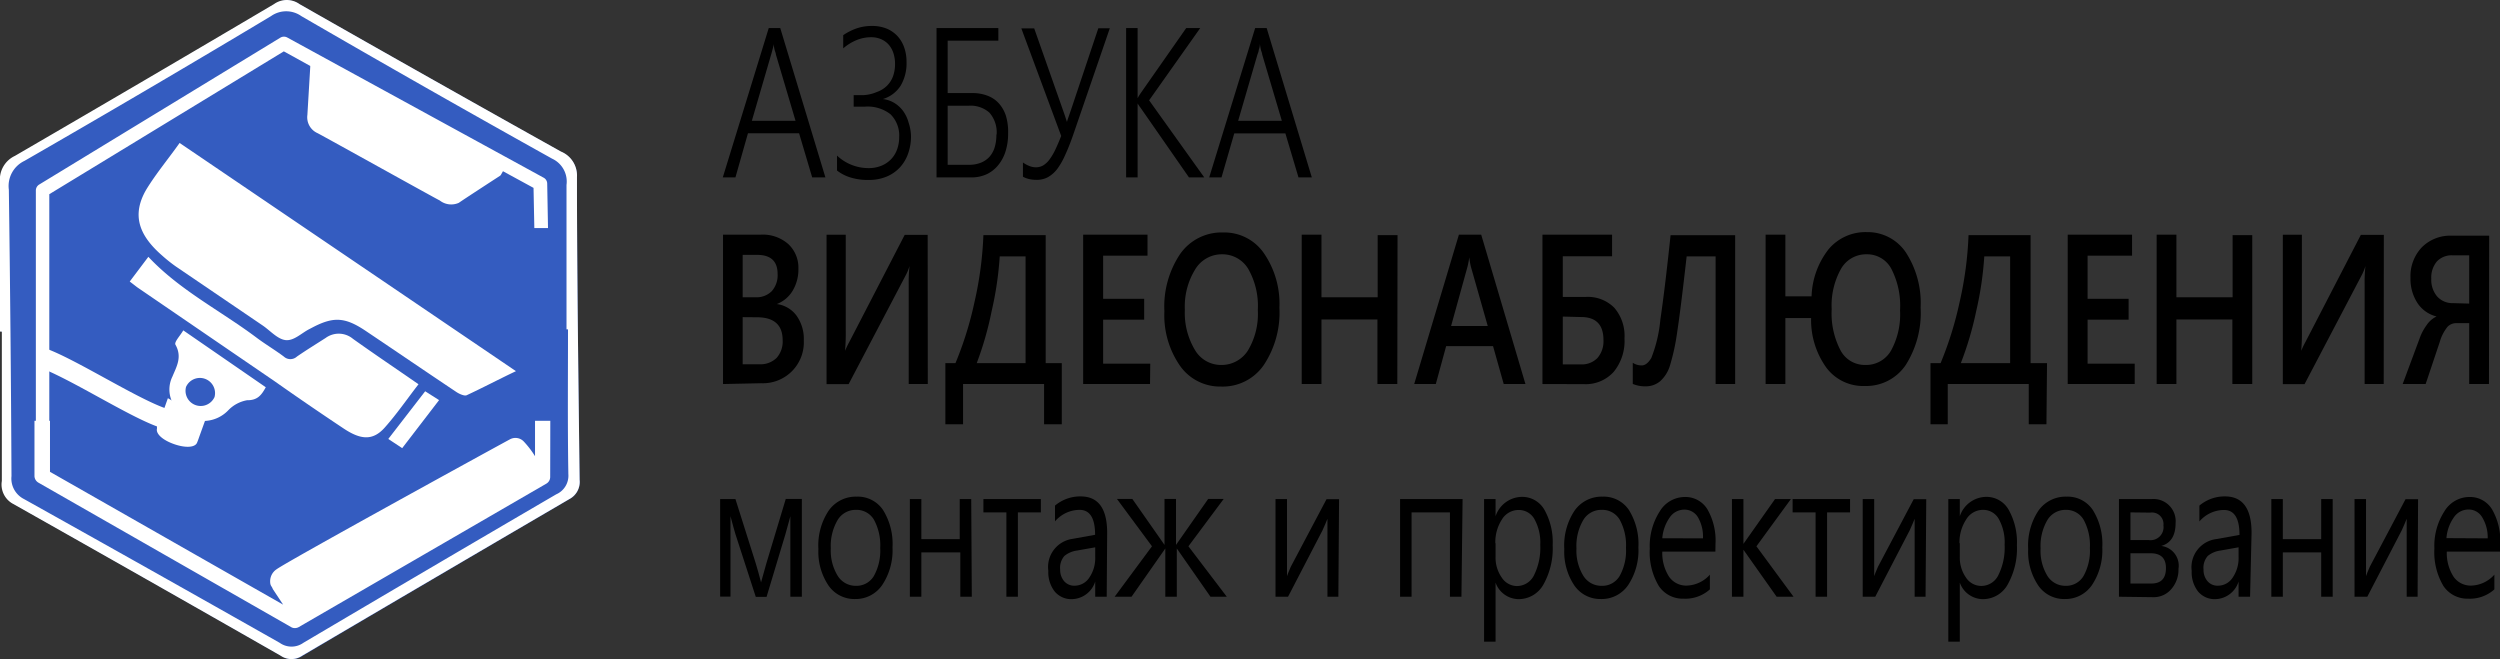
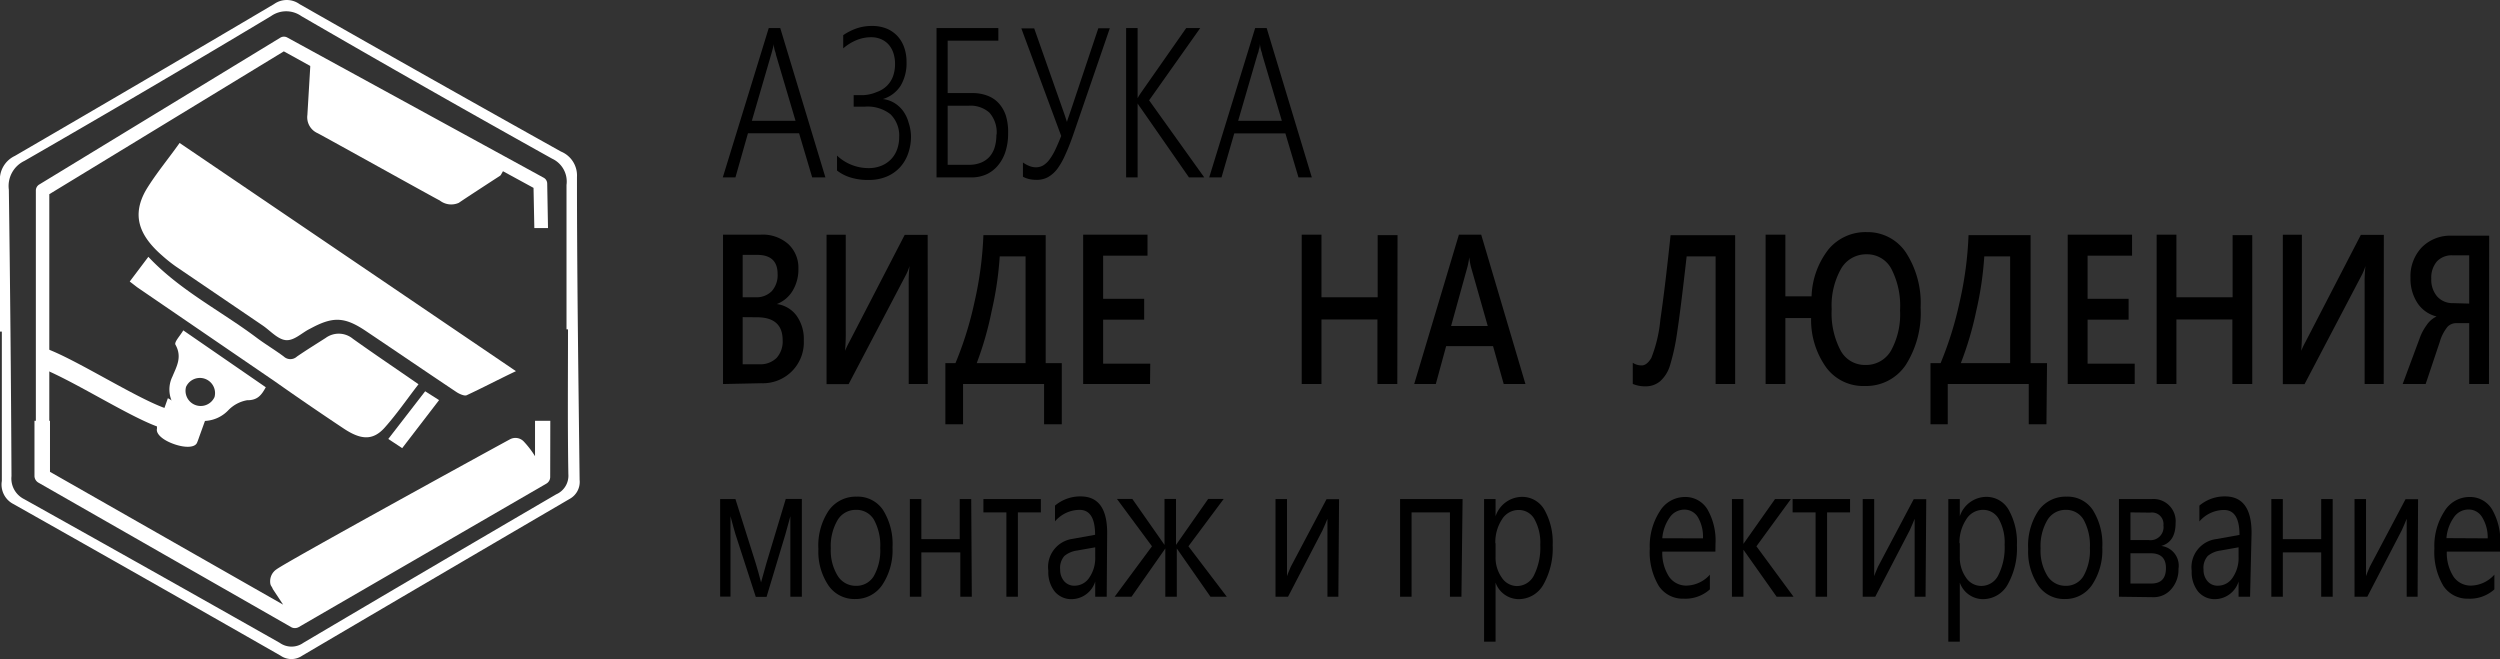
<svg xmlns="http://www.w3.org/2000/svg" viewBox="0 0 217.56 57.36">
  <rect x="0" y="0" width="217.56" height="57.36" fill="#333333" stroke="none" />
  <defs>
    <style>.cls-1{fill:#345cc0;}.cls-1,.cls-2{fill-rule:evenodd;}.cls-2,.cls-3{fill:#fff;}</style>
  </defs>
  <title>Asset 2</title>
  <g id="Layer_2" data-name="Layer 2">
    <g id="Layer_1-2" data-name="Layer 1">
      <path d="M69.78,51.93h-1v-7q-.14.53-.43,1.56l-1.64,5.45h-.94L64,46.48c-.09-.29-.23-.81-.43-1.56v7h-.9V43.43H64L65.76,49q.19.61.47,1.68L66.7,49l1.68-5.58h1.4Z" />
      <path d="M74.41,52.13a2.73,2.73,0,0,1-2.32-1.19,5.26,5.26,0,0,1-.87-3.16,5.47,5.47,0,0,1,.9-3.35,2.88,2.88,0,0,1,2.44-1.21,2.64,2.64,0,0,1,2.29,1.17,5.57,5.57,0,0,1,.82,3.25,5.45,5.45,0,0,1-.89,3.26A2.79,2.79,0,0,1,74.41,52.13Zm.08-7.76a1.83,1.83,0,0,0-1.6.89,4.44,4.44,0,0,0-.59,2.46,4.18,4.18,0,0,0,.6,2.39,1.84,1.84,0,0,0,1.59.87,1.75,1.75,0,0,0,1.56-.86,4.54,4.54,0,0,0,.55-2.44,4.62,4.62,0,0,0-.55-2.46A1.75,1.75,0,0,0,74.49,44.37Z" />
      <path d="M84.57,51.93h-1V48.07H80.18v3.86h-1V43.43h1v3.49h3.34V43.43h1Z" />
      <path d="M90.58,44.59h-2v7.34h-1V44.59h-2V43.43h5Z" />
      <path d="M96.31,51.93h-1V50.61h0a2.18,2.18,0,0,1-2,1.53,1.88,1.88,0,0,1-1.53-.67,2.72,2.72,0,0,1-.55-1.79A2.47,2.47,0,0,1,93.3,46.9l2-.36q0-2.17-1.35-2.17a2.84,2.84,0,0,0-2.14,1V44a3.39,3.39,0,0,1,2.23-.8q2.31,0,2.31,3.17Zm-1-4.3-1.58.28a2.19,2.19,0,0,0-1.1.47,1.56,1.56,0,0,0-.37,1.19,1.5,1.5,0,0,0,.34,1,1.15,1.15,0,0,0,.91.4,1.53,1.53,0,0,0,1.29-.71,3,3,0,0,0,.51-1.8Z" />
      <path d="M106.76,51.93h-1.42l-2.93-4.2h0v4.2h-1v-4.2h0l-2.94,4.2H97l3.25-4.39-3.05-4.12h1.34l2.8,4h0v-4h1v4h0l2.8-4h1.35l-3.07,4.12Z" />
      <path d="M116.47,51.93h-.95V45.15q-.14.36-.43,1l-3,5.78H111V43.43h1v6.71c.05-.16.16-.43.33-.82l3.11-5.88h1.09Z" />
      <path d="M127.18,51.93h-1V44.59h-3.34v7.34h-1V43.43h5.44Z" />
      <path d="M130.15,50.7h0v5.14h-1V43.43h1v1.5h0a2.45,2.45,0,0,1,2.26-1.69,2.22,2.22,0,0,1,2,1.14,5.75,5.75,0,0,1,.71,3.06,6.43,6.43,0,0,1-.8,3.42,2.47,2.47,0,0,1-2.19,1.28A2.15,2.15,0,0,1,130.15,50.7Zm0-3.43v1.19a3,3,0,0,0,.53,1.79A1.6,1.6,0,0,0,132,51a1.66,1.66,0,0,0,1.5-.95,5.37,5.37,0,0,0,.54-2.63,4.2,4.2,0,0,0-.5-2.23,1.55,1.55,0,0,0-1.37-.81,1.7,1.7,0,0,0-1.47.83A3.63,3.63,0,0,0,130.13,47.27Z" />
-       <path d="M139.3,52.13A2.73,2.73,0,0,1,137,50.94a5.27,5.27,0,0,1-.87-3.16,5.47,5.47,0,0,1,.9-3.35,2.88,2.88,0,0,1,2.44-1.21,2.64,2.64,0,0,1,2.29,1.17,5.59,5.59,0,0,1,.82,3.25,5.46,5.46,0,0,1-.88,3.26A2.79,2.79,0,0,1,139.3,52.13Zm.08-7.76a1.82,1.82,0,0,0-1.6.89,4.43,4.43,0,0,0-.59,2.46,4.18,4.18,0,0,0,.6,2.39,1.84,1.84,0,0,0,1.59.87,1.75,1.75,0,0,0,1.57-.86,4.54,4.54,0,0,0,.55-2.44,4.62,4.62,0,0,0-.55-2.46A1.75,1.75,0,0,0,139.37,44.37Z" />
      <path d="M149.28,48h-4.62a3.8,3.8,0,0,0,.59,2.19,1.81,1.81,0,0,0,1.55.77,2.8,2.8,0,0,0,2-.95v1.28a3.19,3.19,0,0,1-2.28.81A2.5,2.5,0,0,1,144.36,51a5.72,5.72,0,0,1-.79-3.26,5.57,5.57,0,0,1,.87-3.24,2.56,2.56,0,0,1,2.15-1.25,2.24,2.24,0,0,1,2,1.08,5.46,5.46,0,0,1,.7,3Zm-1.08-1.15a3.35,3.35,0,0,0-.44-1.84,1.36,1.36,0,0,0-1.2-.66,1.53,1.53,0,0,0-1.26.69,3.6,3.6,0,0,0-.64,1.8Z" />
      <path d="M156.08,51.93h-1.47l-2.89-4.09h0v4.09h-1V43.43h1v3.9h0l2.75-3.9h1.38l-3,4.11Z" />
      <path d="M161,44.59h-2v7.34h-1V44.59h-2V43.43h5Z" />
      <path d="M167.57,51.93h-.95V45.15c-.09.24-.24.57-.43,1l-3,5.78h-1.09V43.43h1v6.71c.05-.16.16-.43.33-.82l3.11-5.88h1.09Z" />
      <path d="M170.55,50.7h0v5.14h-1V43.43h1v1.5h0a2.45,2.45,0,0,1,2.26-1.69,2.21,2.21,0,0,1,2,1.14,5.75,5.75,0,0,1,.71,3.06,6.41,6.41,0,0,1-.8,3.42,2.46,2.46,0,0,1-2.19,1.28A2.15,2.15,0,0,1,170.55,50.7Zm0-3.43v1.19a3,3,0,0,0,.53,1.79,1.59,1.59,0,0,0,1.34.74,1.65,1.65,0,0,0,1.49-.95,5.34,5.34,0,0,0,.54-2.63,4.19,4.19,0,0,0-.5-2.23,1.55,1.55,0,0,0-1.37-.81,1.7,1.7,0,0,0-1.47.83A3.64,3.64,0,0,0,170.52,47.27Z" />
      <path d="M179.69,52.13a2.72,2.72,0,0,1-2.32-1.19,5.26,5.26,0,0,1-.87-3.16,5.48,5.48,0,0,1,.9-3.35,2.89,2.89,0,0,1,2.44-1.21,2.63,2.63,0,0,1,2.29,1.17,5.57,5.57,0,0,1,.82,3.25,5.45,5.45,0,0,1-.89,3.26A2.79,2.79,0,0,1,179.69,52.13Zm.08-7.76a1.83,1.83,0,0,0-1.6.89,4.44,4.44,0,0,0-.59,2.46,4.18,4.18,0,0,0,.59,2.39,1.84,1.84,0,0,0,1.59.87,1.75,1.75,0,0,0,1.56-.86,4.53,4.53,0,0,0,.55-2.44,4.61,4.61,0,0,0-.55-2.46A1.75,1.75,0,0,0,179.76,44.37Z" />
      <path d="M184.4,51.93V43.43h2.85a1.93,1.93,0,0,1,2.08,2.08q0,1.65-1.25,2a1.73,1.73,0,0,1,1.5,2,2.56,2.56,0,0,1-.62,1.75,2,2,0,0,1-1.53.71Zm1-7.34V47H187a1.13,1.13,0,0,0,1.27-1.28,1,1,0,0,0-1.14-1.11Zm0,3.56v2.63h1.82q1.27,0,1.27-1.34t-1.43-1.29Z" />
      <path d="M195.81,51.93h-1V50.61h0a2.18,2.18,0,0,1-2,1.53,1.88,1.88,0,0,1-1.53-.67,2.72,2.72,0,0,1-.55-1.79,2.47,2.47,0,0,1,2.16-2.77l2-.36q0-2.17-1.35-2.17a2.84,2.84,0,0,0-2.14,1V44a3.39,3.39,0,0,1,2.23-.8q2.31,0,2.31,3.17Zm-1-4.3-1.58.28a2.2,2.2,0,0,0-1.1.47,1.56,1.56,0,0,0-.37,1.19,1.5,1.5,0,0,0,.34,1,1.14,1.14,0,0,0,.91.4,1.53,1.53,0,0,0,1.29-.71,3,3,0,0,0,.51-1.8Z" />
      <path d="M203,51.93h-1V48.07h-3.34v3.86h-1V43.43h1v3.49H202V43.43h1Z" />
      <path d="M210.39,51.93h-.95V45.15c-.09.24-.24.57-.43,1l-3,5.78H204.9V43.43h1v6.71c.05-.16.16-.43.33-.82l3.11-5.88h1.09Z" />
      <path d="M217.56,48h-4.63a3.82,3.82,0,0,0,.59,2.19,1.81,1.81,0,0,0,1.55.77,2.8,2.8,0,0,0,2-.95v1.28a3.19,3.19,0,0,1-2.28.81A2.51,2.51,0,0,1,212.64,51a5.74,5.74,0,0,1-.79-3.26,5.55,5.55,0,0,1,.87-3.24,2.55,2.55,0,0,1,2.15-1.25,2.24,2.24,0,0,1,2,1.08,5.46,5.46,0,0,1,.71,3Zm-1.07-1.15A3.36,3.36,0,0,0,216,45a1.36,1.36,0,0,0-1.2-.66,1.53,1.53,0,0,0-1.26.69,3.6,3.6,0,0,0-.64,1.8Z" />
      <path d="M62.92,33.42v-13h3.29a3.35,3.35,0,0,1,2.39.82,2.8,2.8,0,0,1,.88,2.14,3.6,3.6,0,0,1-.5,1.92,2.76,2.76,0,0,1-1.38,1.16v0a2.54,2.54,0,0,1,1.71,1,3.48,3.48,0,0,1,.64,2.17,3.56,3.56,0,0,1-3.7,3.72Zm1.71-11.24v3.69h1.12a1.87,1.87,0,0,0,1.41-.53,2.08,2.08,0,0,0,.51-1.5q0-1.66-1.78-1.66Zm0,5.42v4.1H66.1a2,2,0,0,0,1.49-.56,2.14,2.14,0,0,0,.52-1.53q0-2-2.24-2Z" />
      <path d="M80.74,33.42H79.08V24.79a12.94,12.94,0,0,1,.07-1.64h0a4.2,4.2,0,0,1-.3.75l-5,9.53H71.93v-13H73.6v8.25a18.25,18.25,0,0,1-.06,1.85h0a8,8,0,0,1,.38-.79l4.81-9.3h2Z" />
      <path d="M92.4,36.92H90.86v-3.5H83.81v3.5H82.27V31.6h.88a30.51,30.51,0,0,0,1.66-5.34,31.41,31.41,0,0,0,.77-5.8H91V31.6H92.4ZM89.25,31.6V22.31H87a29.34,29.34,0,0,1-.7,4.75A28.82,28.82,0,0,1,85,31.6Z" />
      <path d="M100.08,33.42H94.26v-13h5.6v1.83H96V26h3.57v1.82H96v3.83h4.1Z" />
-       <path d="M106.27,33.64a4.26,4.26,0,0,1-3.59-1.82,7.72,7.72,0,0,1-1.35-4.73,8.21,8.21,0,0,1,1.38-5,4.4,4.4,0,0,1,3.74-1.86A4.18,4.18,0,0,1,110,22.05a7.76,7.76,0,0,1,1.34,4.73,8.24,8.24,0,0,1-1.37,5A4.33,4.33,0,0,1,106.27,33.64Zm.08-11.51A2.7,2.7,0,0,0,104,23.46a6.16,6.16,0,0,0-.89,3.5,6.25,6.25,0,0,0,.87,3.48,2.62,2.62,0,0,0,2.27,1.32,2.71,2.71,0,0,0,2.35-1.26,6.17,6.17,0,0,0,.86-3.52,6.5,6.5,0,0,0-.84-3.59A2.62,2.62,0,0,0,106.35,22.13Z" />
      <path d="M121.6,33.42h-1.73V27.8H115v5.62h-1.72v-13H115v5.45h4.89V20.46h1.73Z" />
      <path d="M132.75,33.42h-1.89l-.93-3.3h-4.08l-.9,3.3h-1.88l3.89-13h1.94Zm-3.28-5.05L128,23.2a7.18,7.18,0,0,1-.14-.81h0a7,7,0,0,1-.15.81l-1.43,5.17Z" />
-       <path d="M134.23,33.42v-13h6.06V22.3H136v3.54h2a3.24,3.24,0,0,1,2.48.94,3.74,3.74,0,0,1,.89,2.67,4.24,4.24,0,0,1-.94,2.91,3.27,3.27,0,0,1-2.57,1.07ZM136,27.55v4.16h1.56a1.88,1.88,0,0,0,1.46-.56,2.22,2.22,0,0,0,.52-1.56q0-2-1.95-2Z" />
      <path d="M151,33.42H149.3V22.31h-2.52q-.53,4.69-.83,6.63a18.88,18.88,0,0,1-.62,2.86,3,3,0,0,1-.85,1.37,1.93,1.93,0,0,1-1.28.45,2.72,2.72,0,0,1-1.11-.21V31.57a1.39,1.39,0,0,0,.78.23q.44,0,.83-.64a12,12,0,0,0,.79-3.34q.4-2.7.89-7.35H151Z" />
      <path d="M157.61,27.68h-2.24v5.74h-1.72v-13h1.72v5.37h2.28a7,7,0,0,1,1.49-4.11,4.19,4.19,0,0,1,3.33-1.48,4,4,0,0,1,3.4,1.79,8.09,8.09,0,0,1,1.27,4.78,8.45,8.45,0,0,1-1.3,5,4.14,4.14,0,0,1-3.55,1.82A4,4,0,0,1,158.94,32,7.1,7.1,0,0,1,157.61,27.68Zm4.83-5.55a2.51,2.51,0,0,0-2.23,1.27,6.52,6.52,0,0,0-.81,3.51,6.93,6.93,0,0,0,.77,3.58,2.39,2.39,0,0,0,2.16,1.27,2.5,2.5,0,0,0,2.23-1.24,6.55,6.55,0,0,0,.79-3.51,7,7,0,0,0-.76-3.62A2.38,2.38,0,0,0,162.44,22.13Z" />
      <path d="M178.09,36.92h-1.54v-3.5h-7.05v3.5H168V31.6h.88a30.67,30.67,0,0,0,1.66-5.34,31.15,31.15,0,0,0,.77-5.8h5.4V31.6h1.43Zm-3.16-5.32V22.31h-2.25a29.21,29.21,0,0,1-.7,4.75,28.72,28.72,0,0,1-1.34,4.54Z" />
      <path d="M185.77,33.42h-5.83v-13h5.6v1.83h-3.87V26h3.57v1.82h-3.57v3.83h4.1Z" />
      <path d="M196,33.42h-1.73V27.8H189.4v5.62h-1.72v-13h1.72v5.45h4.89V20.46H196Z" />
      <path d="M207.44,33.42h-1.66V24.79a13,13,0,0,1,.07-1.64h0a4.35,4.35,0,0,1-.3.75l-5,9.53h-1.89v-13h1.66v8.25a18.11,18.11,0,0,1-.06,1.85h0a8.48,8.48,0,0,1,.38-.79l4.81-9.3h2Z" />
      <path d="M216.6,33.42h-1.72v-5.3h-1.12a1.07,1.07,0,0,0-.75.3,3.66,3.66,0,0,0-.69,1.33l-1.23,3.67h-2l1.53-4.12a4.49,4.49,0,0,1,.55-1,2.18,2.18,0,0,1,.87-.76v0a2.78,2.78,0,0,1-1.67-1.18,3.85,3.85,0,0,1-.6-2.18,3.65,3.65,0,0,1,1-2.67,3.49,3.49,0,0,1,2.61-1h3.24Zm-1.72-7V22.22h-1.44a1.76,1.76,0,0,0-1.37.53,2.17,2.17,0,0,0-.49,1.51,2.23,2.23,0,0,0,.52,1.55,1.79,1.79,0,0,0,1.39.57Z" />
      <path d="M70.68,15.44,69.54,11.6H65.09L64,15.44H62.9l4-13h1l3.93,13ZM67.52,4.74c0-.11-.07-.25-.11-.4a4.83,4.83,0,0,1-.09-.52h0c0,.19-.06.37-.1.52s-.07.28-.11.4l-1.68,5.77h3.8Z" />
      <path d="M79.28,11.83a4.54,4.54,0,0,1-.24,1.5,3.48,3.48,0,0,1-.71,1.22,3.33,3.33,0,0,1-1.15.81,4,4,0,0,1-1.58.3A5.07,5.07,0,0,1,74,15.44a3.64,3.64,0,0,1-1.16-.6v-1.3a4,4,0,0,0,2.74,1.09,2.89,2.89,0,0,0,1.13-.21,2.44,2.44,0,0,0,.84-.57,2.39,2.39,0,0,0,.52-.85,3.09,3.09,0,0,0,.18-1.06,2.59,2.59,0,0,0-.76-2,3.23,3.23,0,0,0-2.2-.66h-1v-1h.85A3.42,3.42,0,0,0,76.32,8a2.33,2.33,0,0,0,.85-.52,2.25,2.25,0,0,0,.54-.83,3.11,3.11,0,0,0,.18-1.1,2.91,2.91,0,0,0-.14-.92,2.1,2.1,0,0,0-.4-.73,1.86,1.86,0,0,0-.65-.48,2.15,2.15,0,0,0-.89-.18,3.32,3.32,0,0,0-1.27.25,4.23,4.23,0,0,0-1.16.72V3.06a5,5,0,0,1,1.14-.58,4,4,0,0,1,1.37-.22,3.27,3.27,0,0,1,1.27.23,2.68,2.68,0,0,1,.94.65,2.84,2.84,0,0,1,.59,1,3.73,3.73,0,0,1,.2,1.25,3.82,3.82,0,0,1-.52,2.08,2.79,2.79,0,0,1-1.54,1.15v0a2.49,2.49,0,0,1,1,.34,2.68,2.68,0,0,1,.77.71,3.14,3.14,0,0,1,.47,1A4.06,4.06,0,0,1,79.28,11.83Z" />
      <path d="M87.73,11.63a5.06,5.06,0,0,1-.22,1.53,3.54,3.54,0,0,1-.64,1.21,2.87,2.87,0,0,1-1,.79,3.19,3.19,0,0,1-1.37.28h-3v-13h5.38v1.1H82.47V8.1h2.17a3.56,3.56,0,0,1,1.27.22,2.5,2.5,0,0,1,1,.66,3,3,0,0,1,.63,1.1A4.88,4.88,0,0,1,87.73,11.63Zm-1,.08A2.59,2.59,0,0,0,86.1,9.8a2.47,2.47,0,0,0-1.8-.6H82.47v5.14h1.85a2.69,2.69,0,0,0,1.06-.19,2,2,0,0,0,.75-.53,2.24,2.24,0,0,0,.44-.83A3.79,3.79,0,0,0,86.71,11.71Z" />
      <path d="M93.38,11.77q-.35,1-.69,1.73A6.14,6.14,0,0,1,92,14.71a2.69,2.69,0,0,1-.81.71,2,2,0,0,1-1,.23,2.7,2.7,0,0,1-.64-.07,2.14,2.14,0,0,1-.53-.2V14.14a2.51,2.51,0,0,0,.57.31,1.52,1.52,0,0,0,.55.11,1.26,1.26,0,0,0,.65-.17,2,2,0,0,0,.55-.52,5.13,5.13,0,0,0,.5-.85c.16-.34.33-.73.51-1.19L88.88,2.47H90L92.51,9.6l.15.43.19.58h0c.05-.18.11-.35.17-.52l.16-.46,2.4-7.17h1Z" />
      <path d="M103.47,15.44,99.25,9.37A3.44,3.44,0,0,1,99,9h0v6.44H98v-13h1v6.1h0l.11-.19.12-.19,4-5.72h1.22L100,8.73l4.8,6.71Z" />
      <path d="M113,15.44l-1.14-3.83h-4.45l-1.11,3.83h-1.07l4-13h1l3.93,13Zm-3.16-10.7c0-.11-.07-.25-.11-.4a5.12,5.12,0,0,1-.09-.52h0q0,.29-.1.52c0,.15-.07.28-.11.4l-1.68,5.77h3.8Z" />
-       <path class="cls-1" d="M50.44,41.76a1.69,1.69,0,0,1-.89,1.68q-11.62,6.8-23.21,13.63a1.64,1.64,0,0,1-1.87,0Q12.87,50.44,1.24,43.87a1.9,1.9,0,0,1-1-2c0-4.32,0-8.65,0-13H.11c0-4.32,0-8.65,0-13a2.27,2.27,0,0,1,1.29-2.29Q12.65,7.06,23.87.39a1.9,1.9,0,0,1,2.22,0Q37.43,6.84,48.81,13.21a2.24,2.24,0,0,1,1.39,2.21C50.23,24.2,50.33,33,50.44,41.76Z" />
      <path class="cls-2" d="M0,28.86c0-4.33,0-8.65,0-13a2.27,2.27,0,0,1,1.29-2.29Q12.6,7,23.84.36a1.91,1.91,0,0,1,2.23,0Q37.41,6.82,48.82,13.19a2.25,2.25,0,0,1,1.39,2.21c0,8.78.13,17.57.23,26.35a1.69,1.69,0,0,1-.89,1.68q-11.64,6.8-23.25,13.63a1.65,1.65,0,0,1-1.88,0Q12.81,50.43,1.16,43.86a1.9,1.9,0,0,1-1-2c0-4.32,0-8.65,0-13Zm49.4-.2H49.3c0-4.19,0-8.38,0-12.57a2.19,2.19,0,0,0-1.25-2.28q-11-6.13-21.83-12.41a2.28,2.28,0,0,0-2.63,0Q12.91,7.8,2.13,14A2.42,2.42,0,0,0,.77,16.51Q.94,29,1,41.43a2,2,0,0,0,1.09,2q11.14,6.22,22.25,12.51a1.77,1.77,0,0,0,2.06,0q11-6.5,22-12.92a1.77,1.77,0,0,0,1.06-1.77C49.39,37,49.43,32.85,49.43,28.67Z" />
      <path class="cls-2" d="M15.63,12.44,44.9,32.3C43.42,33,42,33.75,40.6,34.4c-.18.08-.64-.12-.89-.29-2.62-1.75-5.23-3.53-7.85-5.29-1.78-1.2-2.77-1.28-4.52-.4l-.46.24c-.65.34-1.3,1-2,.94s-1.35-.81-2-1.26l-7.52-5.11a13.17,13.17,0,0,1-1.26-1c-2.1-1.83-2.6-3.59-1.39-5.7C13.55,15.14,14.64,13.84,15.63,12.44Z" />
      <path class="cls-2" d="M4,30.33c2.51.9,7.72,4.23,10.31,5.17l.3-.85a9.92,9.92,0,0,0,3.48,1.28l-.7,1.94c-.08.22-.15.44-.24.65-.17.43-1,.48-2,.13s-1.6-.9-1.49-1.35c0-.06,0-.12,0-.19-2.7-1-7.66-4.22-10.41-5.21" />
      <path class="cls-2" d="M11.29,24.5l1.62-2.15c2.72,2.9,6.27,4.68,9.37,7,.78.59,1.63,1.09,2.42,1.68a.84.84,0,0,0,1.14,0c.81-.56,1.66-1.08,2.5-1.62a1.93,1.93,0,0,1,2.38.08c1.85,1.32,3.74,2.59,5.7,3.95-1,1.29-1.89,2.59-2.94,3.77s-2.12,1.06-3.62.05c-2-1.33-4-2.7-5.93-4.06L11.94,25C11.73,24.84,11.53,24.68,11.29,24.5Z" />
      <path class="cls-2" d="M23.13,33.7c-.38.69-.72,1.14-1.63,1.13a3,3,0,0,0-1.65.89,3,3,0,0,1-4,.28A2.55,2.55,0,0,1,15,32.78c.37-.89.87-1.71.27-2.78-.13-.23.4-.77.68-1.25Zm-4.46.85a1.32,1.32,0,0,0-2.48-.88,1.32,1.32,0,0,0,2.48.88Z" />
      <path class="cls-2" d="M35,39l-1.21-.8L37,34.05l1.21.77Z" />
      <path class="cls-3" d="M47.69,19.85H46.5l-.07-3.5L43.77,14.9l-.17.3a.29.29,0,0,1-.09.1s-3.16,2.05-3.58,2.35l0,0a1.62,1.62,0,0,1-1.67-.21c-.06,0-9.76-5.4-10.62-5.85A1.51,1.51,0,0,1,26.75,10L27,5.81a.15.15,0,0,1,0-.07l-2.3-1.27L4.29,16.9l0,22.55H3.12l0-22.87a.61.61,0,0,1,.29-.52l21-12.79a.61.61,0,0,1,.6,0l22.31,12.2a.59.59,0,0,1,.3.51Z" />
      <path class="cls-3" d="M47.88,41.51a.67.67,0,0,1-.32.57L26,54.57a.7.7,0,0,1-.34.09.63.63,0,0,1-.33-.09L3.34,42A.69.69,0,0,1,3,41.45l0-4.83H4.35v.15l0,4.29L24.64,52.62l-.9-1.36c-.09-.27-.22-.25-.23-.64a1.25,1.25,0,0,1,.56-1.08C25,48.85,42.84,39.06,44.4,38.22a1,1,0,0,1,1.16.18,8,8,0,0,1,1,1.3V36.62h1.33Z" />
    </g>
  </g>
</svg>